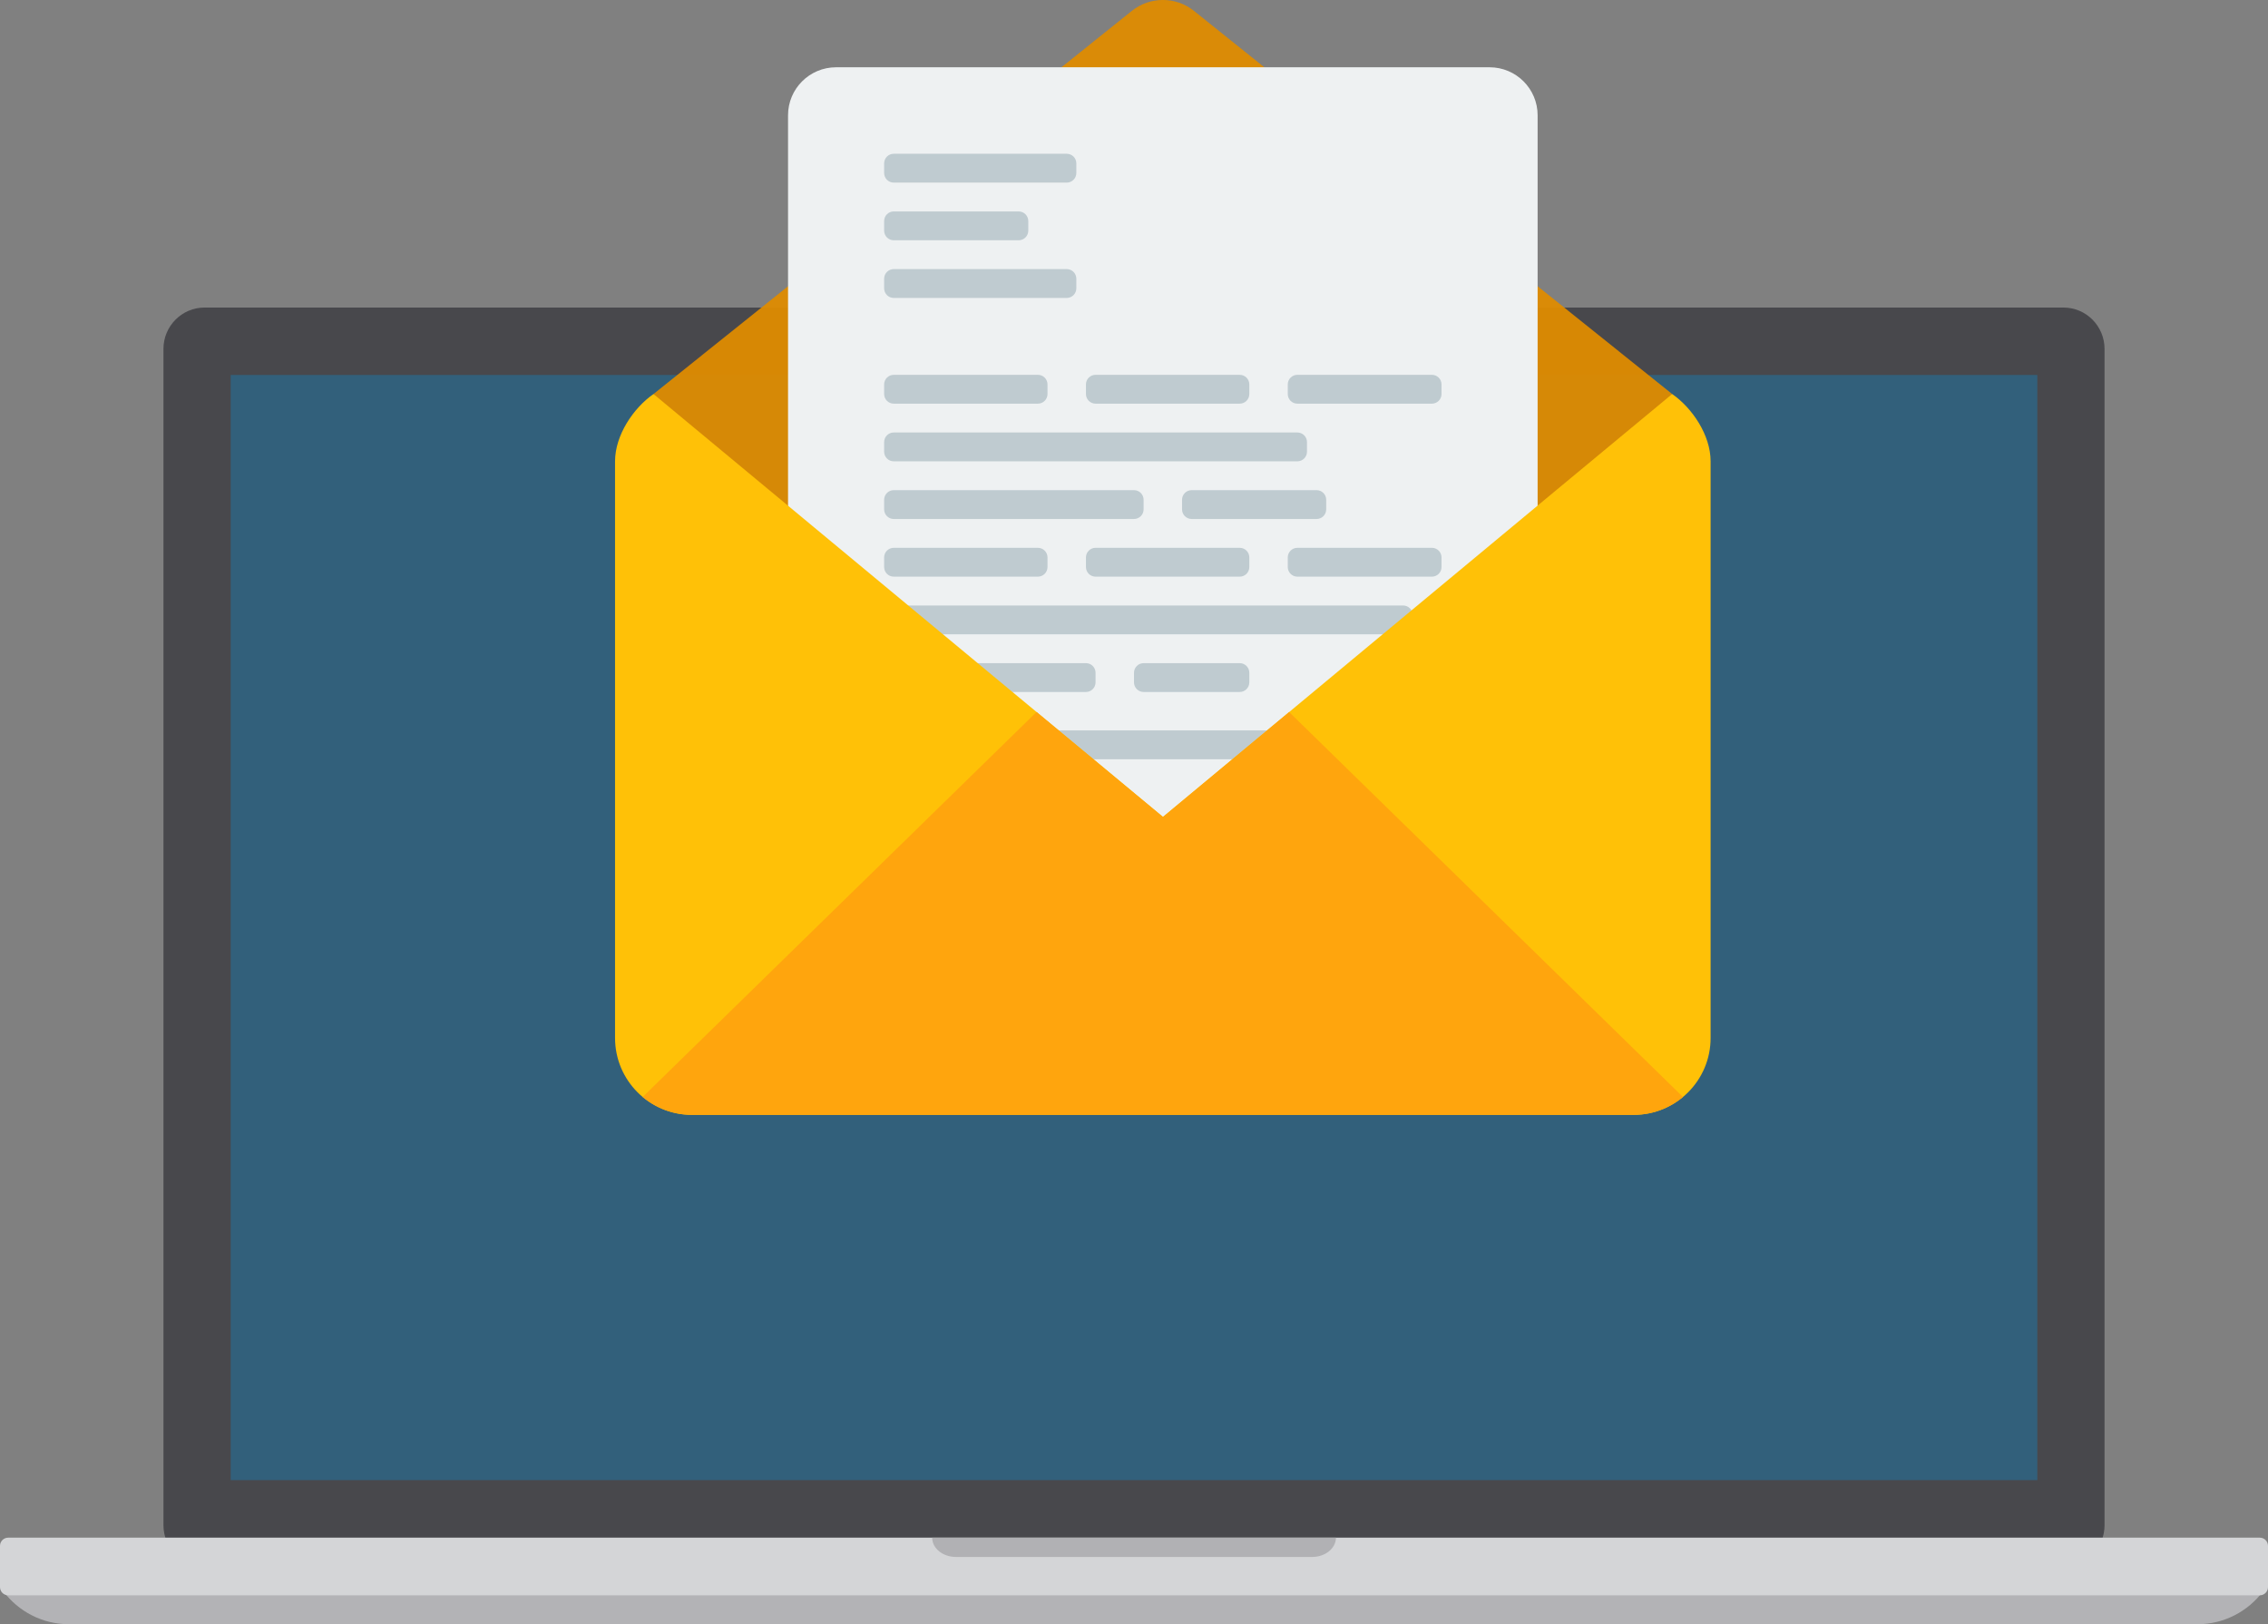
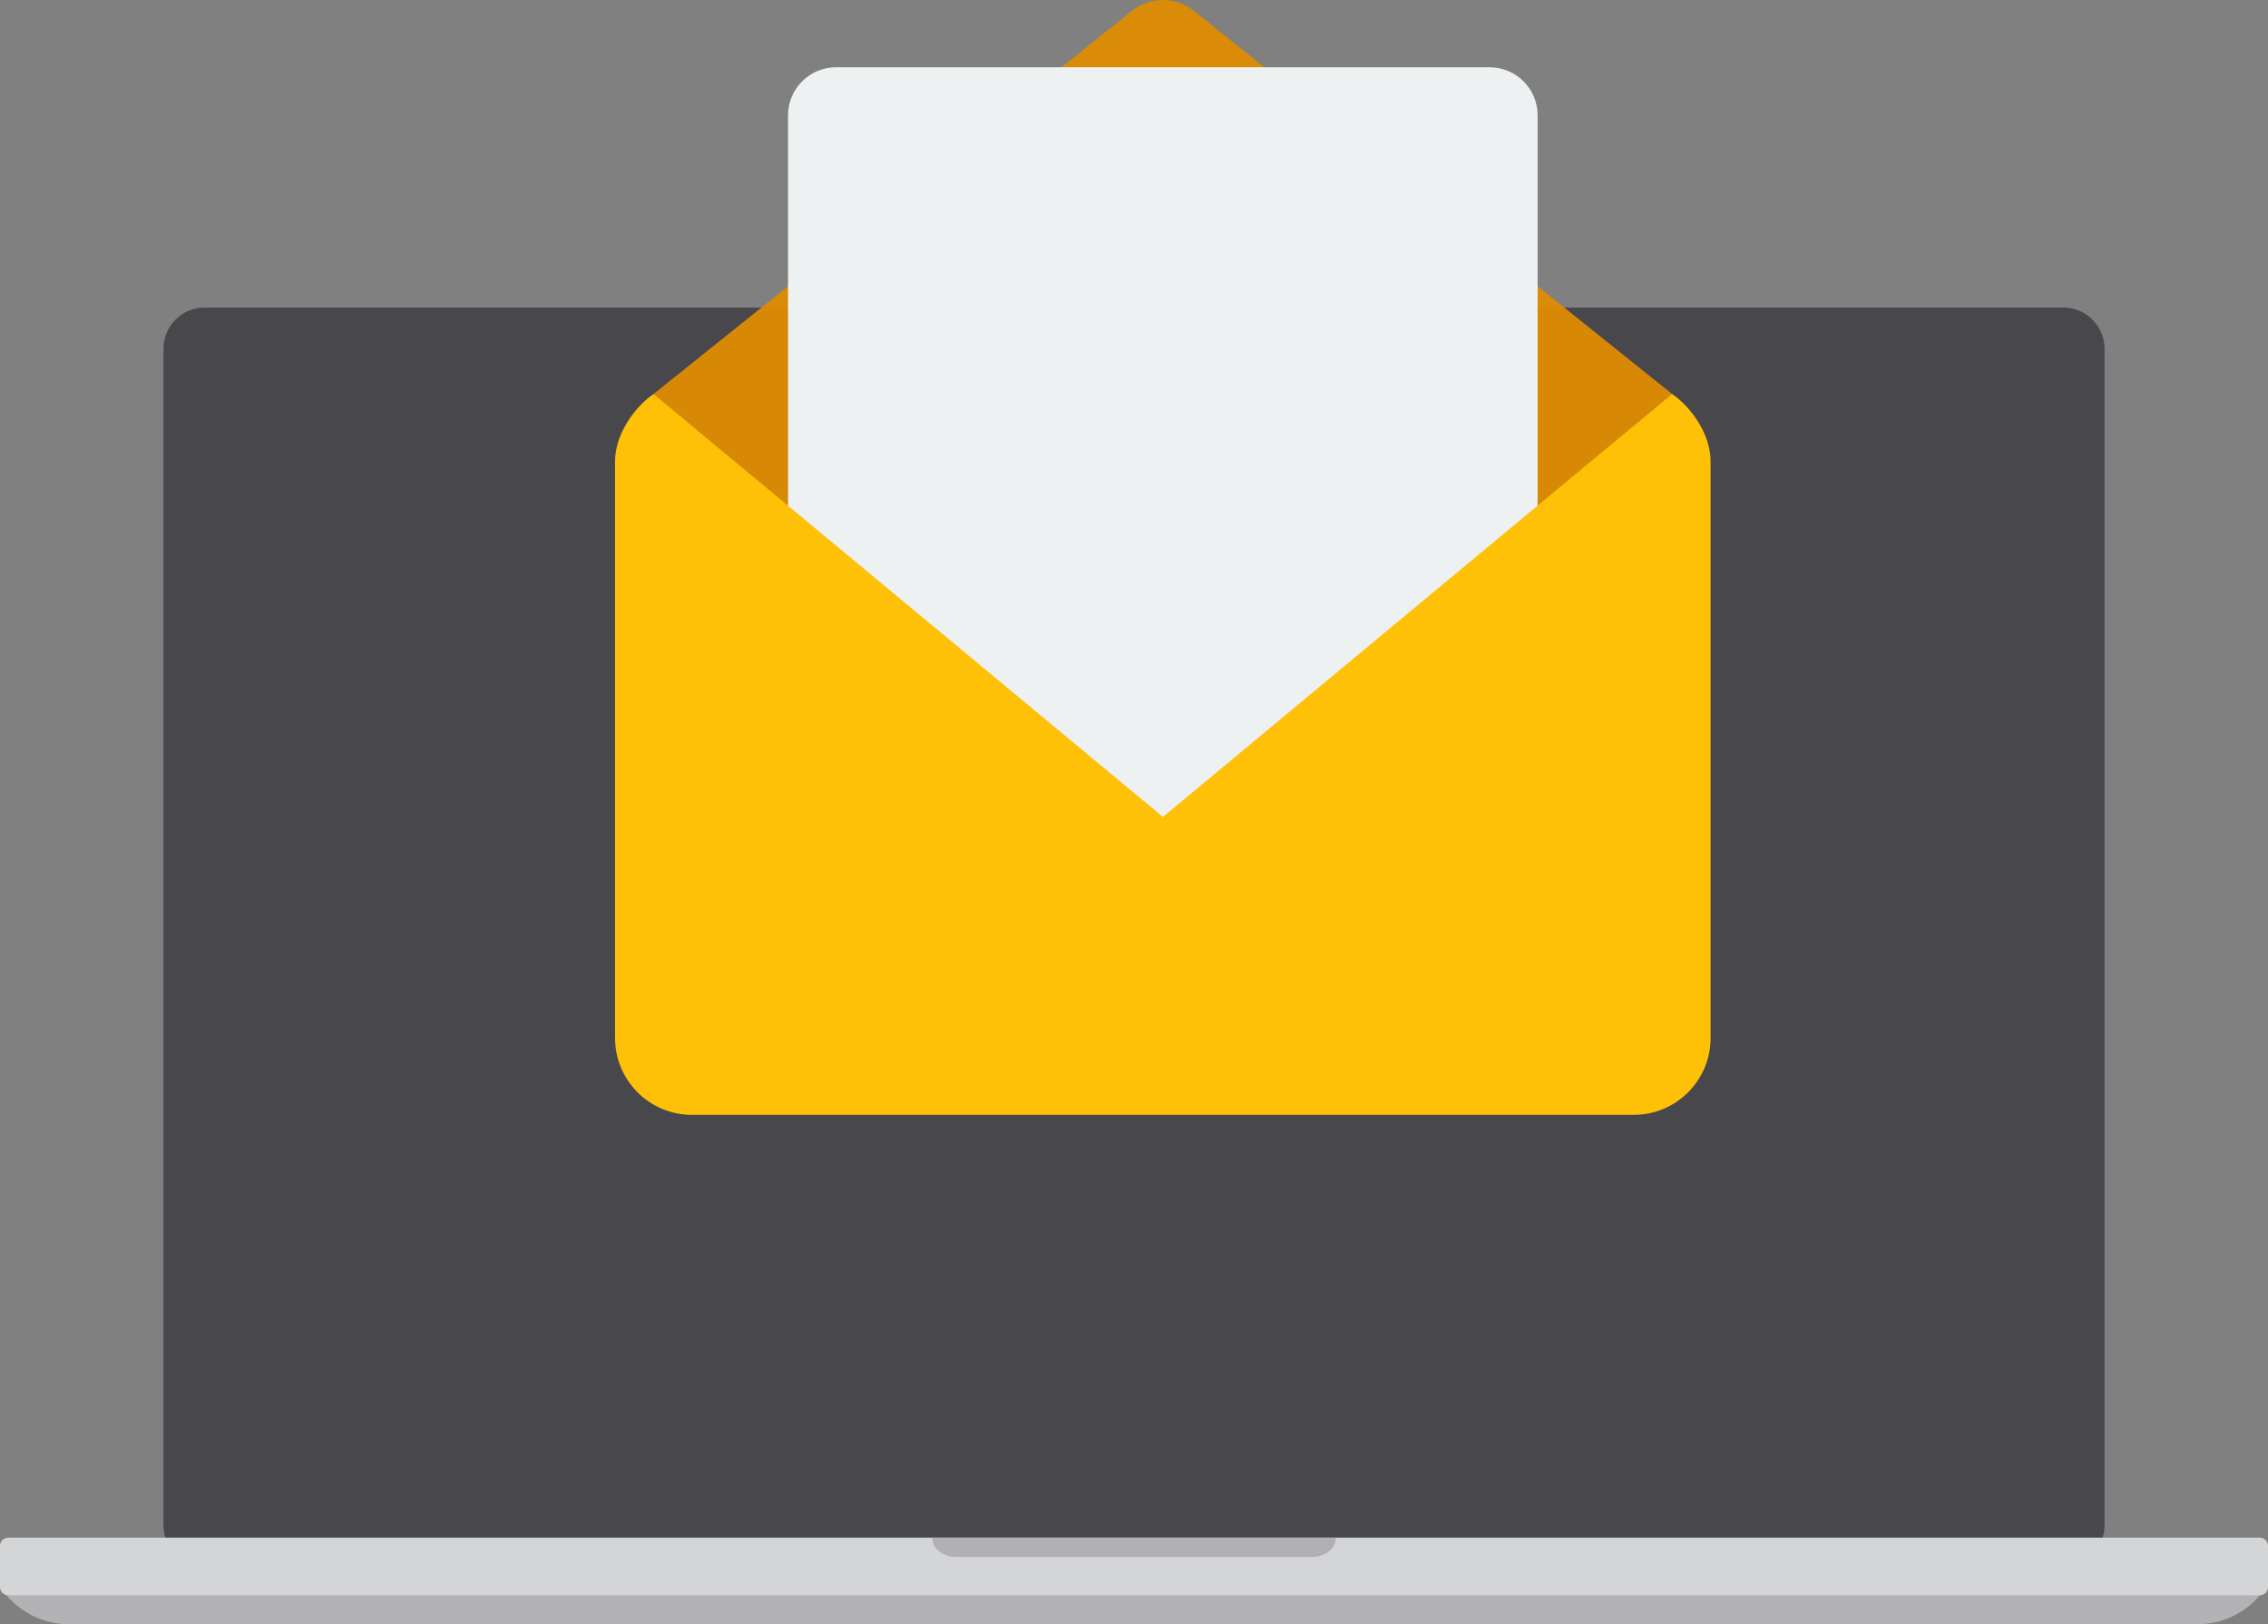
<svg xmlns="http://www.w3.org/2000/svg" viewBox="0 0 236 169" width="236px" height="169px">
  <rect x="0" y="0" width="236" height="169" fill="#808080" stroke="none" />
  <style>
    .letter-and-envelope {
      animation: scaledown 10s ease-in-out infinite both;
      transform-origin: center center;
    }
    @keyframes scaledown {
      0% {
        transform: scale(1) rotate(0);
      }
      30% {
        transform: scale(1) rotate(0);
      }
      40% {
        transform: scale(0) rotate(-720deg);
      }
      70% {
        transform: scale(0) rotate(-720deg);
      }
    }
  </style>
  <path fill="rgb(179, 179, 182)" d="M228.646,169.000 L7.182,169.000 C4.385,169.000 1.902,167.653 0.342,165.570 L235.487,165.570 C233.927,167.653 231.443,169.000 228.646,169.000 Z" />
  <path fill="rgb(72, 72, 76)" d="M214.713,163.000 L21.287,163.000 C18.923,163.000 17.008,161.071 17.008,158.691 L17.008,36.309 C17.008,33.929 18.923,32.000 21.287,32.000 L214.713,32.000 C217.076,32.000 218.992,33.929 218.992,36.309 L218.992,158.691 C218.992,161.071 217.076,163.000 214.713,163.000 Z" />
  <path fill="rgb(212, 213, 215)" d="M235.145,165.992 L0.855,165.992 C0.383,165.992 -0.000,165.608 -0.000,165.135 L-0.000,160.848 C-0.000,160.375 0.383,159.991 0.855,159.991 L235.145,159.991 C235.617,159.991 236.000,160.375 236.000,160.848 L236.000,165.135 C236.000,165.608 235.617,165.992 235.145,165.992 Z" />
  <path fill="rgb(177, 177, 180)" d="M136.541,162.000 L99.469,162.000 C98.105,162.000 96.998,161.101 96.998,159.993 L139.013,159.993 C139.012,161.101 137.906,162.000 136.541,162.000 Z" />
-   <path fill="rgb(50, 96, 123)" d="M24.004,39.015 L211.995,39.015 L211.995,154.007 L24.004,154.007 L24.004,39.015 Z" />
  <g class="letter-and-envelope">
    <path opacity="0.949" fill="rgb(222, 139, 0)" d="M174.000,40.999 C173.585,41.504 121.015,108.999 121.015,108.999 L68.000,40.999 L68.000,40.999 L68.000,40.999 L117.786,1.124 C119.663,-0.379 122.353,-0.379 124.229,1.124 L174.000,40.999 Z" />
    <g class="letter">
      <path fill="rgb(238, 241, 242)" d="M87.000,7.000 L155.000,7.000 C157.761,7.000 160.000,9.238 160.000,12.000 L160.000,83.000 C160.000,85.761 157.761,88.000 155.000,88.000 L87.000,88.000 C84.238,88.000 82.000,85.761 82.000,83.000 L82.000,12.000 C82.000,9.238 84.238,7.000 87.000,7.000 Z" />
-       <path fill="rgb(191, 203, 208)" d="M149.000,60.000 L135.000,60.000 C134.448,60.000 134.000,59.552 134.000,59.000 L134.000,58.000 C134.000,57.448 134.448,57.000 135.000,57.000 L149.000,57.000 C149.552,57.000 150.000,57.448 150.000,58.000 L150.000,59.000 C150.000,59.552 149.552,60.000 149.000,60.000 ZM149.000,42.000 L135.000,42.000 C134.448,42.000 134.000,41.552 134.000,41.000 L134.000,40.000 C134.000,39.447 134.448,39.000 135.000,39.000 L149.000,39.000 C149.552,39.000 150.000,39.447 150.000,40.000 L150.000,41.000 C150.000,41.552 149.552,42.000 149.000,42.000 ZM129.000,42.000 L114.000,42.000 C113.448,42.000 113.000,41.552 113.000,41.000 L113.000,40.000 C113.000,39.447 113.448,39.000 114.000,39.000 L129.000,39.000 C129.552,39.000 130.000,39.447 130.000,40.000 L130.000,41.000 C130.000,41.552 129.552,42.000 129.000,42.000 ZM111.000,31.000 L93.000,31.000 C92.448,31.000 92.000,30.552 92.000,30.000 L92.000,29.000 C92.000,28.447 92.448,28.000 93.000,28.000 L111.000,28.000 C111.552,28.000 112.000,28.447 112.000,29.000 L112.000,30.000 C112.000,30.552 111.552,31.000 111.000,31.000 ZM111.000,19.000 L93.000,19.000 C92.448,19.000 92.000,18.552 92.000,18.000 L92.000,17.000 C92.000,16.447 92.448,16.000 93.000,16.000 L111.000,16.000 C111.552,16.000 112.000,16.447 112.000,17.000 L112.000,18.000 C112.000,18.552 111.552,19.000 111.000,19.000 ZM93.000,22.000 L106.000,22.000 C106.552,22.000 107.000,22.447 107.000,23.000 L107.000,24.000 C107.000,24.552 106.552,25.000 106.000,25.000 L93.000,25.000 C92.448,25.000 92.000,24.552 92.000,24.000 L92.000,23.000 C92.000,22.447 92.448,22.000 93.000,22.000 ZM93.000,39.000 L108.000,39.000 C108.552,39.000 109.000,39.447 109.000,40.000 L109.000,41.000 C109.000,41.552 108.552,42.000 108.000,42.000 L93.000,42.000 C92.448,42.000 92.000,41.552 92.000,41.000 L92.000,40.000 C92.000,39.447 92.448,39.000 93.000,39.000 ZM93.000,45.000 L135.000,45.000 C135.552,45.000 136.000,45.448 136.000,46.000 L136.000,47.000 C136.000,47.552 135.552,48.000 135.000,48.000 L93.000,48.000 C92.448,48.000 92.000,47.552 92.000,47.000 L92.000,46.000 C92.000,45.448 92.448,45.000 93.000,45.000 ZM93.000,51.000 L118.000,51.000 C118.552,51.000 119.000,51.447 119.000,52.000 L119.000,53.000 C119.000,53.552 118.552,54.000 118.000,54.000 L93.000,54.000 C92.448,54.000 92.000,53.552 92.000,53.000 L92.000,52.000 C92.000,51.447 92.448,51.000 93.000,51.000 ZM93.000,57.000 L108.000,57.000 C108.552,57.000 109.000,57.448 109.000,58.000 L109.000,59.000 C109.000,59.552 108.552,60.000 108.000,60.000 L93.000,60.000 C92.448,60.000 92.000,59.552 92.000,59.000 L92.000,58.000 C92.000,57.448 92.448,57.000 93.000,57.000 ZM123.000,53.000 L123.000,52.000 C123.000,51.447 123.448,51.000 124.000,51.000 L137.000,51.000 C137.552,51.000 138.000,51.447 138.000,52.000 L138.000,53.000 C138.000,53.552 137.552,54.000 137.000,54.000 L124.000,54.000 C123.448,54.000 123.000,53.552 123.000,53.000 ZM129.000,60.000 L114.000,60.000 C113.448,60.000 113.000,59.552 113.000,59.000 L113.000,58.000 C113.000,57.448 113.448,57.000 114.000,57.000 L129.000,57.000 C129.552,57.000 130.000,57.448 130.000,58.000 L130.000,59.000 C130.000,59.552 129.552,60.000 129.000,60.000 ZM93.000,63.000 L146.000,63.000 C146.552,63.000 147.000,63.447 147.000,64.000 L147.000,65.000 C147.000,65.552 146.552,66.000 146.000,66.000 L93.000,66.000 C92.448,66.000 92.000,65.552 92.000,65.000 L92.000,64.000 C92.000,63.447 92.448,63.000 93.000,63.000 ZM93.000,69.000 L113.000,69.000 C113.552,69.000 114.000,69.448 114.000,70.000 L114.000,71.000 C114.000,71.552 113.552,72.000 113.000,72.000 L93.000,72.000 C92.448,72.000 92.000,71.552 92.000,71.000 L92.000,70.000 C92.000,69.448 92.448,69.000 93.000,69.000 ZM119.000,72.000 C118.448,72.000 118.000,71.552 118.000,71.000 L118.000,70.000 C118.000,69.448 118.448,69.000 119.000,69.000 L129.000,69.000 C129.552,69.000 130.000,69.448 130.000,70.000 L130.000,71.000 C130.000,71.552 129.552,72.000 129.000,72.000 L119.000,72.000 ZM98.000,76.000 L140.000,76.000 C140.552,76.000 141.000,76.447 141.000,77.000 L141.000,78.000 C141.000,78.552 140.552,79.000 140.000,79.000 L98.000,79.000 C97.448,79.000 97.000,78.552 97.000,78.000 L97.000,77.000 C97.000,76.447 97.448,76.000 98.000,76.000 Z" />
    </g>
    <path fill="rgb(255, 193, 7)" d="M170.000,115.999 L72.000,115.999 C67.582,115.999 64.000,112.417 64.000,108.000 L64.000,47.999 C64.000,45.275 65.920,42.444 68.000,40.999 L121.014,84.999 C121.014,84.999 165.303,48.180 174.000,40.999 C176.083,42.443 178.000,45.273 178.000,47.999 L178.000,108.000 C178.000,112.417 174.418,115.999 170.000,115.999 Z" />
-     <path fill="rgb(255, 165, 13)" d="M121.014,84.999 C121.014,84.999 121.059,84.962 121.087,84.939 C121.117,84.914 121.167,84.873 121.216,84.832 C121.243,84.809 121.285,84.774 121.319,84.746 C122.564,83.711 127.603,79.522 134.143,74.087 L175.124,114.140 C173.736,115.300 171.950,115.999 170.000,115.999 L72.000,115.999 C70.050,115.999 68.264,115.300 66.876,114.140 L107.861,74.082 L121.014,84.999 Z" />
-     <path fill="none" d="M50.000,120.999 L67.000,115.000 L115.000,79.999 L127.000,79.999 L175.000,115.000 C175.000,115.000 186.001,107.271 187.000,106.999 " />
  </g>
</svg>